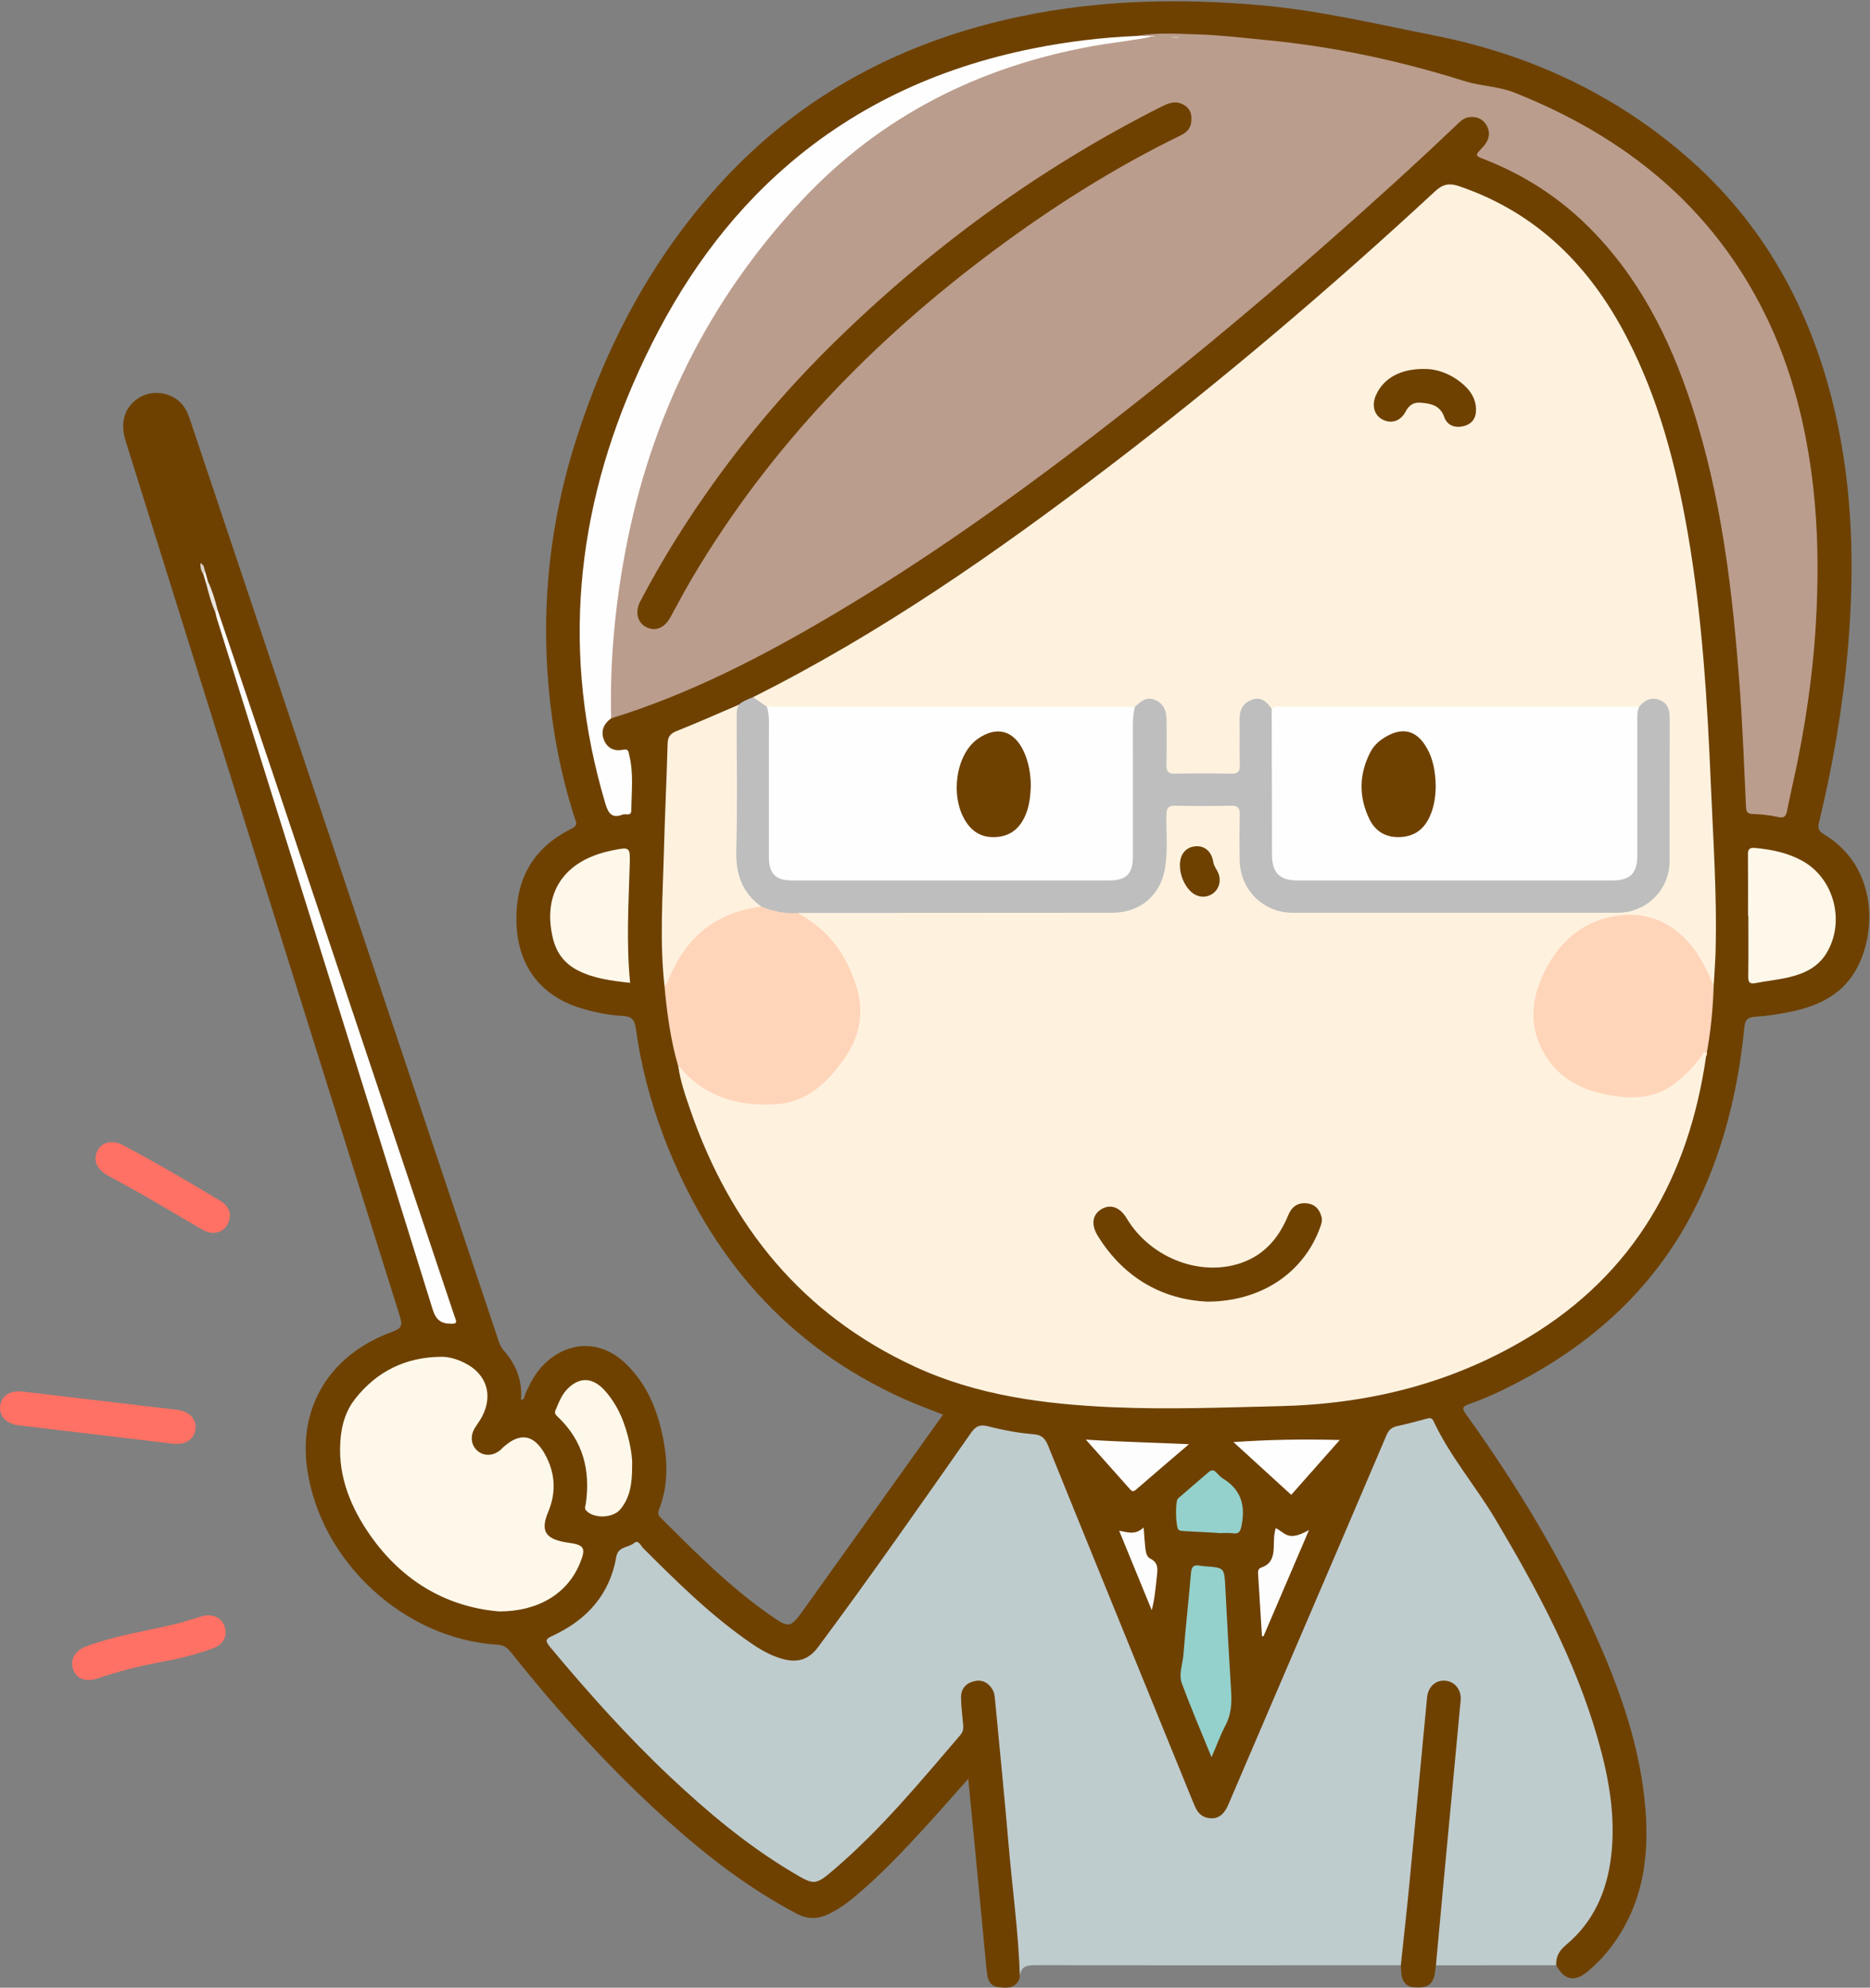
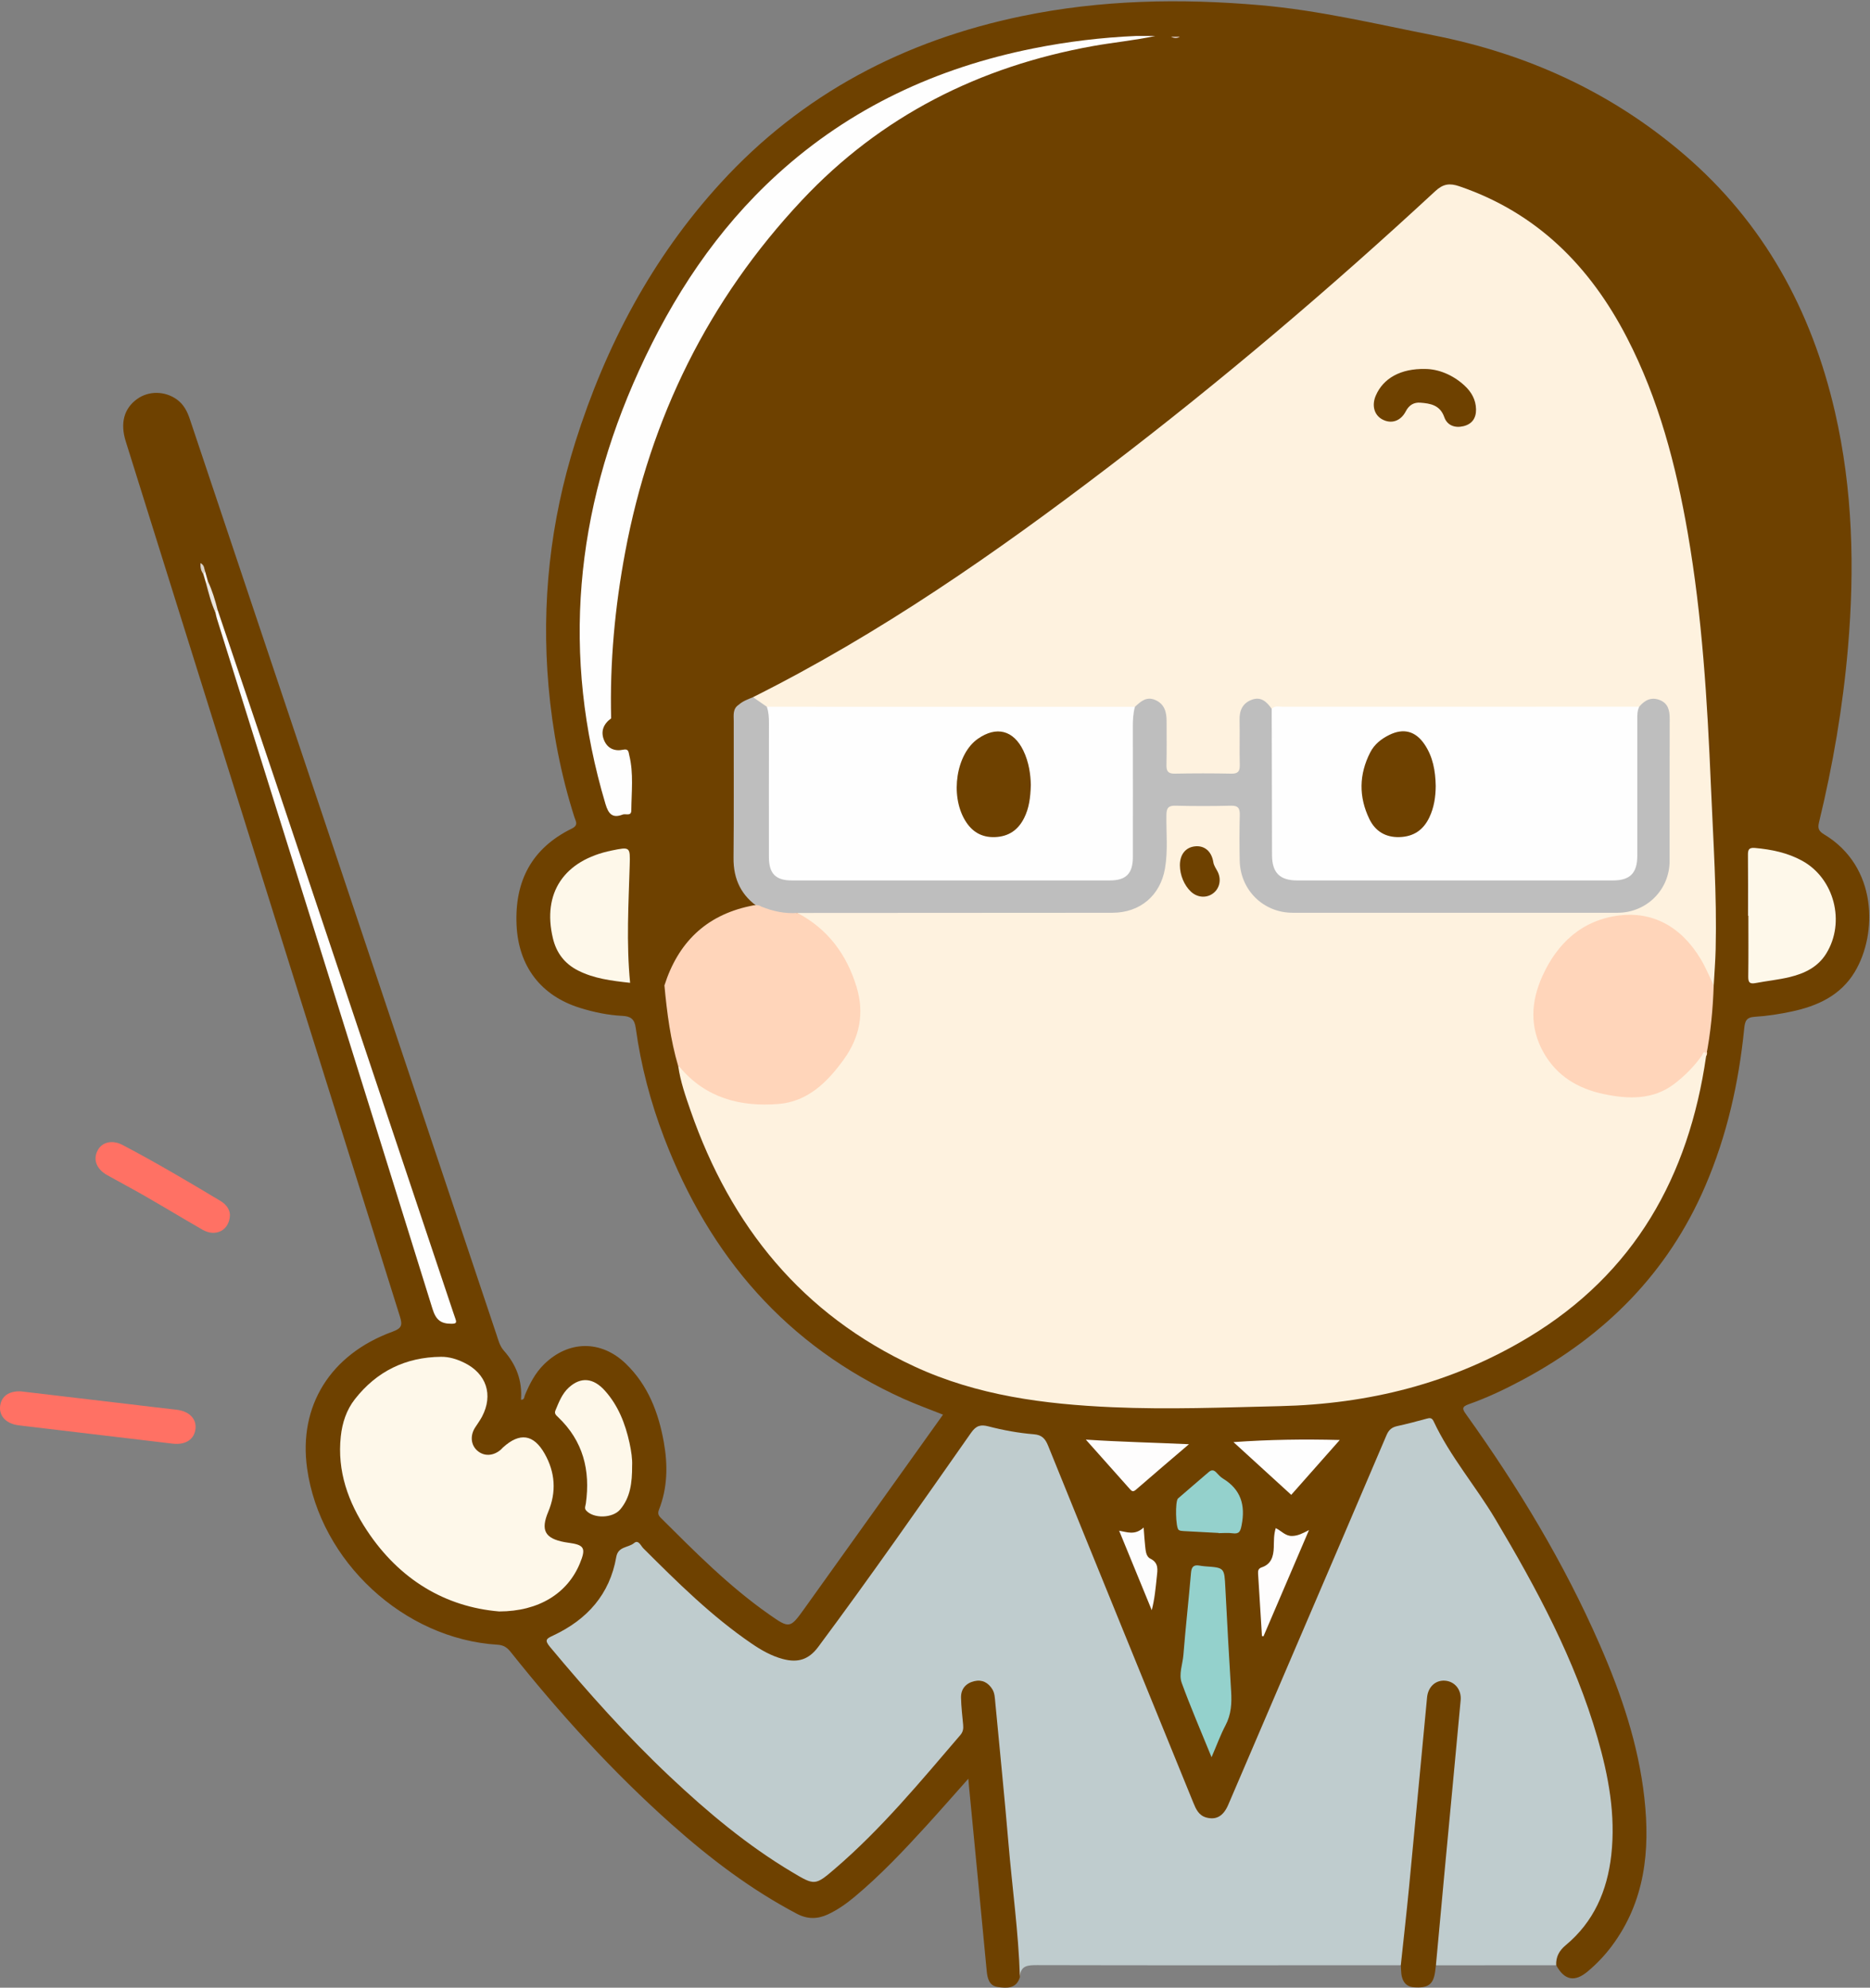
<svg xmlns="http://www.w3.org/2000/svg" version="1.1" x="0" y="0" width="926" height="984" viewBox="0, 0, 926, 984">
  <rect x="0" y="0" width="926" height="984" fill="#808080" stroke="none" />
  <defs>
    <clipPath id="Clip_1">
      <path d="M0.06,0.638 L925.646,0.638 L925.646,983.94 L0.06,983.94 z" />
    </clipPath>
  </defs>
  <g id="Layer_1">
    <g clip-path="url(#Clip_1)">
      <path d="M505.039,978.785 C503.272,984.679 498.416,984.296 494.019,983.652 C489.912,983.049 488.964,979.512 488.609,975.76 C485.725,945.273 482.766,914.792 479.831,884.31 C479.742,883.381 479.669,882.451 479.504,880.554 C472.162,888.795 465.531,896.388 458.737,903.832 C447.506,916.136 436.073,928.248 423.258,938.955 C419.16,942.378 414.821,945.461 409.958,947.719 C404.838,950.096 399.871,950.169 394.679,947.441 C371.979,935.513 351.728,920.171 332.658,903.197 C303.47,877.218 277.281,848.412 252.952,817.887 C251.182,815.667 249.467,814.403 246.424,814.217 C199.948,811.376 158.478,772.909 152.066,726.863 C147.773,696.035 163.549,670.508 194.32,659.263 C198.858,657.604 199.414,656.121 198.023,651.694 C152.675,507.32 107.476,362.9 62.264,218.485 C59.426,209.42 61.407,202.188 67.92,197.52 C73.671,193.398 81.627,193.506 87.532,197.726 C90.948,200.168 92.702,203.588 94.008,207.489 C116.886,275.85 139.845,344.184 162.751,412.536 C190.455,495.207 218.124,577.89 245.817,660.565 C246.76,663.38 247.42,666.289 249.51,668.641 C255.644,675.54 258.722,683.568 257.983,692.929 C259.786,693.036 259.554,691.55 259.948,690.61 C262.274,685.059 264.97,679.774 269.345,675.458 C281.456,663.513 297.594,663.246 309.876,675.076 C320.889,685.684 326.081,699.26 328.71,713.924 C330.735,725.215 330.596,736.482 326.32,747.359 C325.659,749.04 325.92,750.109 327.139,751.324 C344.129,768.256 361.016,785.312 380.756,799.143 C391.04,806.348 391.198,806.281 398.5,796.089 C421.277,764.301 443.992,732.469 466.971,700.32 C460.177,697.604 453.68,695.285 447.413,692.456 C389.498,666.308 351.355,621.942 328.889,563.278 C322.154,545.692 317.374,527.538 314.809,508.871 C314.221,504.595 312.416,503.116 308.269,502.911 C301.114,502.558 294.104,501.101 287.239,498.97 C267.79,492.931 256.756,478.342 255.801,458.03 C254.772,436.171 263.327,419.906 283.155,410.184 C286.609,408.49 285.078,406.538 284.468,404.627 C277.703,383.462 273.56,361.809 271.624,339.673 C268.026,298.516 272.475,258.239 284.874,218.907 C299.908,171.218 322.851,127.791 356.744,90.705 C397.197,46.441 447.747,20.046 506.106,7.969 C545.078,-0.097 584.389,-0.859 623.915,2.558 C653.006,5.073 681.297,11.85 709.847,17.488 C756.249,26.65 797.719,45.544 833.683,76.26 C873.36,110.147 897.052,153.546 908.649,203.923 C917.511,242.419 918.444,281.396 915.091,320.598 C912.591,349.835 907.65,378.662 900.738,407.158 C900.043,410.022 900.596,411.459 903.251,413.048 C929.85,428.968 929.761,462.369 918.441,481.169 C911.425,492.821 899.965,498.05 887.224,500.746 C881.217,502.017 875.089,502.996 868.971,503.358 C864.721,503.61 864.075,505.535 863.713,509.156 C861.022,536.102 855.117,562.291 844.377,587.247 C825.923,630.132 794.883,661.184 754.083,683.026 C745.429,687.659 736.58,691.894 727.325,695.144 C723.693,696.419 724.127,697.562 725.995,700.171 C751.711,736.09 774.517,773.716 792.225,814.28 C802.841,838.599 811.336,863.581 814.276,890.117 C817.174,916.276 814.555,941.322 798.2,963.294 C794.707,967.986 790.696,972.19 786.211,975.953 C779.777,981.352 774.729,980.384 770.605,972.9 C768.34,968.572 770.631,965.346 773.622,962.843 C788.476,950.41 795.006,934.236 796.717,915.277 C798.448,896.106 794.622,877.833 789.502,859.695 C780.288,827.06 764.965,797.122 748.205,767.866 C738.181,750.367 727.372,733.357 715.657,716.929 C713.435,713.815 711.203,710.671 709.895,707.019 C708.942,704.357 707.229,703.326 704.471,704.253 C703.999,704.411 703.499,704.487 703.017,704.617 C686.28,709.136 690.419,705.265 683.798,720.653 C662.138,770.997 640.573,821.382 619.008,871.767 C615.993,878.811 612.92,885.83 609.934,892.887 C608.018,897.413 605.385,901.068 599.767,901.045 C594.155,901.021 591.458,897.357 589.64,892.814 C580.48,869.922 571.047,847.14 561.779,824.292 C547.375,788.785 532.706,753.386 518.485,717.805 C516.859,713.737 514.463,711.595 510.14,711.195 C503.328,710.565 496.603,709.25 489.984,707.594 C486.172,706.64 483.91,707.505 481.61,710.759 C462.478,737.832 443.406,764.948 424.022,791.841 C418.274,799.815 412.555,807.809 406.582,815.618 C401.105,822.779 395.017,824.772 386.344,822.143 C377.399,819.432 369.922,814.092 362.654,808.498 C346.78,796.281 332.605,782.193 318.534,768 C317.126,766.58 315.846,764.718 313.491,765.829 C310.37,767.302 306.965,768.448 306.268,772.676 C305.223,779.015 302.53,784.658 298.985,790.041 C293.237,798.767 285.786,805.385 276.438,809.978 C271.942,812.188 271.893,812.722 275.298,816.815 C283.922,827.186 292.752,837.388 301.843,847.345 C323.443,871 346.594,893.006 372.408,912.068 C380.582,918.104 389.128,923.595 398.017,928.573 C401.83,930.708 404.838,930.372 408.041,927.76 C416.433,920.916 424.804,914.034 432.121,906.023 C445.031,891.889 457.849,877.675 470.371,863.187 C474.602,858.292 476.489,853.5 474.911,847.279 C474.376,845.173 474.438,842.971 474.62,840.809 C475.076,835.385 479.246,830.957 484.003,830.775 C488.616,830.598 492.866,834.355 493.758,839.787 C494.944,847.014 495.331,854.34 496.027,861.625 C497.624,878.345 499.223,895.066 500.745,911.792 C502.192,927.691 503.739,943.582 505.239,959.475 C505.853,965.982 505.922,972.356 505.039,978.785" fill="#6E4100" />
      <path d="M505.039,978.785 C504.356,956.47 501.21,934.364 499.344,912.149 C497.394,888.936 494.99,865.761 492.829,842.566 C492.627,840.393 492.552,838.175 491.412,836.296 C489.409,832.995 486.355,831.35 482.531,832.238 C478.356,833.208 475.795,836.033 475.883,840.432 C475.972,844.914 476.531,849.389 476.937,853.862 C477.108,855.744 476.903,857.349 475.556,858.92 C455.827,881.919 436.525,905.327 413.419,925.138 C403.589,933.566 403.4,933.444 392.174,926.752 C370.024,913.549 350.396,897.1 331.695,879.48 C310.45,859.463 291.07,837.729 272.38,815.339 C269.399,811.768 270.675,811.181 274.062,809.587 C290.702,801.761 301.948,789.335 305.167,770.766 C306.089,765.452 311.153,766.269 314.009,763.871 C316.164,762.061 317.327,765.246 318.546,766.462 C335.408,783.285 352.306,800.059 372.079,813.564 C376.897,816.854 381.934,819.768 387.65,821.285 C395.197,823.288 400.527,821.546 405.171,815.306 C431.121,780.446 455.957,744.787 480.915,709.219 C483.39,705.692 485.664,705.132 489.445,706.117 C496.853,708.045 504.402,709.421 512.035,710.039 C515.881,710.35 517.577,712.157 519.011,715.699 C542.846,774.561 566.863,833.349 590.814,892.164 C592.16,895.469 593.51,898.716 597.366,899.762 C602.269,901.092 605.802,899.062 608.22,893.434 C619.448,867.304 630.632,841.155 641.837,815.015 C656.779,780.163 671.759,745.327 686.603,710.432 C687.711,707.827 689.231,706.569 691.879,705.986 C696.747,704.915 701.576,703.657 706.382,702.331 C708.029,701.877 709.037,701.749 709.928,703.649 C718.092,721.065 730.737,735.659 740.513,752.09 C760.976,786.485 779.883,821.552 791.047,860.252 C796.519,879.219 800.121,898.432 797.886,918.341 C795.897,936.067 789.224,951.414 775.281,963.01 C772.044,965.702 770.424,968.779 770.604,972.899 C750.753,972.903 730.902,972.906 711.05,972.909 C708.589,968.813 710.257,964.457 710.645,960.35 C713.586,929.23 716.647,898.121 719.422,866.985 C720.131,859.035 721.118,851.109 721.659,843.142 C722.021,837.819 719.688,834.287 715.547,833.89 C711.632,833.514 709.042,836.142 708.051,841.502 C707.899,842.32 707.73,843.139 707.65,843.966 C706.83,852.407 706.082,860.855 705.281,869.297 C703.114,892.141 700.955,914.986 698.827,937.833 C697.964,947.102 696.892,956.352 696.23,965.64 C696.043,968.274 696.106,971.031 693.663,972.881 C633.637,972.901 573.611,972.977 513.585,972.83 C508.825,972.818 505.291,973.04 505.039,978.785" fill="#BFCCCE" />
      <path d="M693.663,972.881 C695.032,959.986 696.505,947.1 697.751,934.193 C700.772,902.894 703.667,871.582 706.667,840.28 C707.167,835.058 710.86,831.718 715.449,832.01 C720.304,832.319 723.783,836.415 723.293,841.734 C720.671,870.228 717.943,898.713 715.271,927.203 C713.843,942.436 712.456,957.673 711.05,972.908 C710.907,974.058 710.788,975.211 710.616,976.355 C709.701,982.441 707.056,984.314 700.137,983.796 C696.063,983.491 693.942,980.667 693.788,975.356 C693.764,974.53 693.705,973.706 693.663,972.881" fill="#6E4100" />
      <path d="M10.289,688.785 C28.26,690.906 46.605,693.071 64.949,695.237 C72.385,696.115 79.815,697.041 87.258,697.861 C93.491,698.547 97.259,702.136 96.819,707.136 C96.347,712.511 91.944,715.442 85.459,714.672 C60.178,711.67 34.897,708.661 9.616,705.652 C9.12,705.593 8.626,705.511 8.136,705.418 C2.572,704.358 -0.597,700.581 0.094,695.839 C0.772,691.182 4.447,688.536 10.289,688.785" fill="#FF7164" />
    </g>
-     <path d="M111.73,808.722 C111.425,811.971 109.435,814.503 105.782,815.872 C97.827,818.852 89.623,820.947 81.299,822.474 C70.012,824.544 58.922,827.269 48.053,830.959 C42.335,832.9 37.706,830.959 36.185,826.273 C34.629,821.483 37.129,817.121 42.611,815.076 C56.988,809.711 72.148,807.483 86.984,803.951 C91.329,802.916 95.56,801.411 99.858,800.17 C106.444,798.268 111.871,801.906 111.73,808.722" fill="#FF7164" />
    <path d="M113.87,601.425 C113.664,609.137 106.787,612.509 100.309,608.786 C90.788,603.317 81.392,597.631 71.875,592.154 C65.677,588.586 59.342,585.258 53.102,581.761 C47.695,578.731 45.924,573.93 48.428,569.368 C50.634,565.348 55.627,564.152 60.701,566.815 C77.205,575.478 93.24,584.97 109.222,594.552 C112.138,596.301 113.785,598.838 113.87,601.425" fill="#FF7164" />
    <path d="M844.842,522.911 C836.236,582.414 809.425,630.394 756.821,662.075 C718.962,684.876 677.726,695.079 633.759,696.111 C606.128,696.76 578.513,697.854 550.884,696.643 C517.136,695.163 483.917,690.871 452.833,676.481 C397.166,650.711 361.863,607.024 341.988,549.903 C339.484,542.705 336.954,535.477 335.861,527.868 C337.731,527.393 338.466,528.935 339.511,529.924 C353.311,542.989 369.792,547.246 388.306,544.706 C396.655,543.56 403.303,538.852 408.886,533.152 C423.975,517.747 430.283,501.545 418.883,478.798 C413.923,468.901 407.123,460.72 397.483,455.003 C396.319,454.313 392.708,453.687 395.936,450.942 C398.704,450.036 401.558,450.337 404.377,450.336 C452.028,450.317 499.682,450.003 547.328,450.483 C565.791,450.669 575.992,439.726 576.246,421.783 C576.331,415.786 576.12,409.784 576.33,403.791 C576.505,398.763 577.626,397.561 582.618,397.424 C591.277,397.187 599.945,397.216 608.606,397.407 C613.905,397.524 615.082,398.725 615.263,403.972 C615.503,410.966 615.103,417.974 615.412,424.962 C615.904,436.088 620.953,444.296 631.429,448.793 C634.409,450.072 637.536,450.324 640.727,450.324 C693.709,450.322 746.692,450.366 799.674,450.292 C814.867,450.27 825.133,440.013 825.201,424.887 C825.301,402.728 825.232,380.569 825.224,358.409 C825.224,357.076 825.244,355.739 825.067,354.416 C824.279,348.546 820.322,346.422 815.075,349.066 C813.89,349.663 812.85,350.541 811.548,350.932 C809.762,351.423 807.935,351.492 806.101,351.493 C747.535,351.514 688.969,351.499 630.408,351.513 C628.992,351.468 627.845,350.738 626.901,349.808 C622.149,345.129 615.865,349.404 615.451,355.035 C615.059,360.349 615.285,365.677 615.289,370.997 C615.299,385.157 615.718,384.363 601.938,384.347 C595.451,384.34 588.963,384.329 582.476,384.335 C578.335,384.339 576.379,382.47 576.357,378.306 C576.326,372.151 576.362,365.997 576.321,359.843 C576.306,357.68 576.344,355.507 575.693,353.411 C574.06,348.161 570.132,346.559 565.268,349.181 C563.953,349.891 562.728,350.774 561.221,351.087 C559.251,351.551 557.248,351.493 555.255,351.494 C499.027,351.504 442.798,351.509 386.57,351.493 C384.908,351.492 383.242,351.509 381.595,351.285 C377.971,350.269 374.663,348.784 372.891,345.13 C435.818,313.654 493.233,273.646 548.994,231.117 C605.161,188.278 658.932,142.573 710.76,94.591 C714.65,90.989 717.88,90.591 722.626,92.209 C761.073,105.316 787.366,131.805 805.643,167.159 C821.385,197.611 829.941,230.336 835.755,263.884 C842.931,305.293 845.451,347.138 847.222,389.044 C848.361,415.973 850.215,442.886 849.573,469.865 C849.431,475.847 848.938,481.821 848.606,487.799 C846.094,487.419 846,485.048 845.133,483.409 C842.184,477.828 839.387,472.276 835.119,467.405 C818.924,448.925 791.388,450.46 774.798,468.857 C766.181,478.413 760.938,489.352 760.986,502.67 C761.037,516.711 767.541,526.96 778.873,534.144 C789.654,540.979 801.841,542.718 814.43,541.225 C825.998,539.854 833.077,531.689 840.211,523.701 C840.985,522.834 841.552,521.786 842.39,520.973 C843.073,520.309 843.883,519.237 844.853,520.127 C845.586,520.8 845.382,521.976 844.842,522.911" fill="#FEF2DF" />
-     <path d="M562.722,17.798 C572.959,15.997 583.301,16.746 593.559,17.053 C604.656,17.386 615.727,18.755 626.796,19.815 C660.344,23.026 693.098,30.057 725.241,40.151 C733.332,42.691 741.942,42.675 750.081,45.912 C804.733,67.646 847.841,102.272 874.164,155.817 C887.513,182.97 894.627,211.895 897.961,241.903 C900.175,261.834 900.412,281.796 899.563,301.744 C898.501,326.674 895.244,351.4 890.345,375.883 C888.65,384.352 886.626,392.755 884.964,401.23 C884.401,404.1 883.552,405.174 880.344,404.439 C876.319,403.517 872.128,403.13 867.991,402.963 C865.335,402.856 864.714,401.905 864.597,399.407 C863.698,380.134 862.979,360.845 861.58,341.607 C858.102,293.785 852.649,246.242 837.622,200.392 C826.719,167.126 811.215,136.423 785.837,111.537 C771.257,97.239 754.384,86.487 735.4,79.024 C730.303,77.02 730.255,77.05 733.973,73.168 C737.002,70.003 738.438,66.419 736.269,62.323 C734.462,58.913 731.336,57.491 727.452,58.003 C725.185,58.302 723.527,59.692 721.943,61.205 C700.754,81.442 679.012,101.069 657.017,120.424 C619.393,153.533 580.824,185.494 541.066,216.008 C500.098,247.451 458.025,277.308 413.572,303.674 C378.295,324.597 342.031,343.472 302.633,355.624 C301.408,354.243 301.574,352.526 301.523,350.878 C300.775,326.982 302.924,303.295 307.026,279.787 C312.142,250.461 319.996,221.901 332.309,194.721 C346.27,163.9 363.769,135.235 385.826,109.502 C405.391,86.676 427.973,67.439 454.233,52.568 C483.137,36.198 513.992,25.686 546.762,20.515 C554.843,19.24 562.958,18.961 570.678,18.416 C568.371,17.421 565.317,20.255 562.722,17.798" fill="#BB9D8D" />
    <path d="M372.891,345.13 C375.171,346.716 377.452,348.303 379.733,349.889 C382.682,352.152 382.389,355.442 382.396,358.579 C382.442,379.219 382.412,399.859 382.421,420.498 C382.422,422.495 382.338,424.499 382.601,426.484 C383.216,431.118 385.715,433.562 390.403,434.126 C392.224,434.345 394.06,434.273 395.891,434.273 C445.826,434.276 495.761,434.276 545.696,434.275 C546.695,434.275 547.694,434.285 548.692,434.258 C556.42,434.044 558.998,431.416 559.195,423.539 C559.241,421.709 559.213,419.877 559.214,418.046 C559.218,398.572 559.185,379.097 559.24,359.622 C559.25,356.163 558.9,352.526 562,349.912 C564.852,347.27 567.718,344.617 572.076,346.529 C576.771,348.588 577.706,352.636 577.683,357.214 C577.648,364.354 577.799,371.497 577.618,378.632 C577.538,381.793 578.435,383.063 581.801,382.995 C591.096,382.807 600.399,382.81 609.694,382.995 C613.004,383.061 613.998,381.911 613.916,378.693 C613.727,371.226 613.97,363.748 613.815,356.28 C613.719,351.597 615.404,348.104 619.812,346.425 C624.442,344.661 627.3,347.455 629.729,350.902 C631.878,353.076 631.348,355.874 631.355,358.473 C631.414,378.628 631.38,398.784 631.391,418.94 C631.392,421.436 631.276,423.947 631.835,426.406 C632.875,430.984 635.818,433.628 640.447,434.145 C642.271,434.349 644.108,434.274 645.94,434.274 C695.413,434.276 744.886,434.276 794.359,434.276 C795.192,434.276 796.025,434.281 796.858,434.268 C806.256,434.123 809.115,431.37 809.154,421.985 C809.242,400.664 809.146,379.342 809.217,358.02 C809.227,355.105 808.647,351.888 811.72,349.859 C814.382,346.672 817.598,344.918 821.771,346.505 C826.046,348.132 826.826,351.674 826.811,355.839 C826.729,379.327 826.797,402.815 826.762,426.304 C826.741,440.519 815.313,451.854 801.014,451.858 C747.374,451.874 693.734,451.872 640.094,451.859 C625.607,451.856 614.18,440.637 613.884,426.021 C613.733,418.528 613.726,411.026 613.916,403.535 C614,400.224 613.209,398.763 609.53,398.857 C600.374,399.09 591.204,399.085 582.047,398.858 C578.405,398.768 577.642,400.166 577.592,403.513 C577.461,412.312 578.407,421.135 576.894,429.915 C574.582,443.336 564.568,451.853 550.796,451.862 C498.823,451.898 446.849,451.924 394.876,451.955 C388.07,455.169 382.1,452.122 376.071,449.455 C367.142,443.597 363.125,435.38 363.232,424.657 C363.458,402.1 363.275,379.538 363.33,356.978 C363.337,354.074 362.735,350.87 365.834,348.871 C367.871,347.03 370.428,346.169 372.891,345.13" fill="#BEBEBE" />
    <path d="M247.167,797.742 C220.631,795.506 197.844,782.094 181.683,757.628 C172.391,743.562 166.901,728.305 168.756,711.076 C169.483,704.329 171.565,697.979 175.728,692.662 C186.523,678.876 200.815,671.859 218.376,671.681 C222.452,671.64 226.247,672.838 229.872,674.609 C240.871,679.981 244.374,690.511 238.697,701.298 C237.696,703.199 236.386,704.938 235.231,706.759 C232.73,710.7 233.164,715.307 236.292,718.091 C239.633,721.066 244.276,720.886 248.021,717.625 C248.397,717.298 248.702,716.892 249.07,716.557 C257.335,709.044 264.2,709.941 269.702,719.644 C274.92,728.846 275.62,738.559 271.486,748.402 C267.66,757.512 269.786,761.586 279.556,763.426 C280.208,763.549 280.866,763.649 281.524,763.737 C289.402,764.792 290.278,766.396 287.124,774.012 C281.041,788.703 266.907,797.718 247.167,797.742" fill="#FEF8EA" />
    <path d="M562.722,17.798 C565.857,17.798 568.992,17.798 572.127,17.798 C561.878,20.01 551.524,20.953 541.287,22.79 C485.037,32.887 436.238,57.382 397.027,99.202 C350.807,148.497 322.036,206.842 309.589,273.295 C304.488,300.528 301.933,327.926 302.633,355.624 C298.795,358.401 297.307,362.127 299.155,366.514 C300.856,370.552 304.42,372.056 308.62,371.135 C311.342,370.538 311.23,372.363 311.596,373.849 C313.824,382.886 312.693,392.064 312.614,401.191 C312.587,404.257 309.823,402.672 308.361,403.241 C303.309,405.204 301.303,402.976 299.822,398.014 C277.852,324.389 284.785,252.999 316.358,183.589 C333.046,146.9 354.847,113.672 384.879,86.331 C421.144,53.315 463.936,33.518 511.735,23.957 C528.566,20.59 545.568,18.54 562.722,17.798" fill="#FEFEFE" />
    <path d="M377.058,448.829 C382.775,451.138 388.676,452.394 394.876,451.954 C410.002,459.927 419.338,472.604 424.189,488.691 C428.087,501.617 425.736,513.54 417.79,524.536 C409.64,535.816 399.937,545.344 385.536,546.519 C366.771,548.05 349.558,543.646 336.695,528.402 C336.492,528.161 336.142,528.044 335.861,527.868 C332.011,514.792 330.27,501.355 329.016,487.835 C335.726,466.82 349.368,453.258 371.255,448.581 C373.195,448.167 375.173,447.613 377.058,448.829" fill="#FFD5BA" />
    <path d="M844.842,522.911 C844.721,522.265 844.806,521.239 844.443,521.044 C843.37,520.466 843.268,521.787 842.92,522.285 C839.07,527.79 834.352,532.557 829.092,536.568 C818.553,544.604 806.316,544.149 794.255,541.639 C781.634,539.012 771.024,532.852 764.397,521.135 C757.322,508.625 758.107,495.775 763.727,483.31 C771.111,466.936 783.319,455.547 801.718,453.203 C817.91,451.14 832.35,458.321 842.225,474.887 C844.676,478.998 846.496,483.485 848.606,487.798 C848.215,499.595 847.107,511.315 844.842,522.911" fill="#FFD5BA" />
-     <path d="M377.058,448.829 C354.302,451.529 339.422,464.268 330.935,485.095 C330.482,486.206 330.14,487.256 329.016,487.835 C326.589,465.756 328.179,443.655 328.757,421.567 C329.222,403.794 330.124,386.032 330.585,368.258 C330.677,364.712 331.902,363.147 335.174,361.85 C345.489,357.763 355.627,353.231 365.834,348.871 C364.653,351.003 364.76,353.331 364.762,355.656 C364.772,377.382 365.192,399.121 364.597,420.832 C364.276,432.549 367.36,441.957 377.058,448.829" fill="#FEF2DF" />
    <path d="M865.605,453.347 C865.605,443.363 865.671,433.378 865.561,423.395 C865.533,420.799 865.871,419.491 869.033,419.775 C877.24,420.512 885.186,422.148 892.434,426.135 C908.375,434.904 913.914,456.532 904.334,472.047 C900.191,478.757 893.605,481.891 886.374,483.662 C880.74,485.042 874.908,485.599 869.196,486.69 C866.12,487.278 865.678,485.946 865.715,483.263 C865.851,473.293 865.769,463.321 865.769,453.349 C865.715,453.348 865.66,453.348 865.605,453.347" fill="#FEF8EA" />
    <path d="M312.025,486.545 C302.676,485.517 294.125,484.447 286.245,480.453 C279.582,477.076 275.526,471.727 273.801,464.534 C268.417,442.075 279.279,425.866 302.934,421.039 C312.027,419.184 312.09,419.186 311.822,428.307 C311.255,447.558 310.094,466.803 312.025,486.545" fill="#FEF8EA" />
    <path d="M107.748,301.918 C117.059,329.472 126.429,357.007 135.671,384.584 C165.268,472.901 194.818,561.233 224.388,649.56 C224.756,650.661 225.137,651.758 225.515,652.856 C226.127,654.635 226.127,655.303 223.633,655.318 C218.28,655.349 215.867,653.428 214.168,647.961 C178.726,533.948 143.009,420.021 107.356,306.074 C107.059,305.128 106.9,304.138 106.677,303.169 C106.268,302.095 106.743,301.779 107.748,301.918" fill="#FEFEFE" />
    <path d="M599.945,869.91 C594.621,856.806 589.524,845.094 585.174,833.112 C583.599,828.773 585.635,823.898 586.003,819.278 C587.087,805.69 588.606,792.137 589.779,778.556 C590.02,775.769 591.004,774.592 593.77,775.016 C594.754,775.167 595.741,775.334 596.733,775.403 C606.381,776.077 606.273,776.077 606.774,785.964 C607.64,803.064 608.593,820.16 609.64,837.25 C610,843.132 609.709,848.725 606.849,854.136 C604.377,858.814 602.565,863.842 599.945,869.91" fill="#94D1CC" />
    <path d="M313.02,725.605 C313.05,734.066 312.137,741.266 307.145,747.224 C303.385,751.713 293.736,751.898 290.153,747.65 C289.305,746.644 289.946,745.409 290.103,744.295 C292.417,727.855 288.73,713.339 276.415,701.603 C275.414,700.648 274.375,699.832 275.031,698.262 C276.755,694.13 278.334,689.89 281.786,686.796 C287.658,681.534 293.817,682.068 299.54,688.451 C306.153,695.827 309.623,704.751 311.717,714.269 C312.609,718.326 313.19,722.447 313.02,725.605" fill="#FEF8EA" />
    <path d="M603.385,758.874 C597.591,758.571 591.796,758.284 586.004,757.948 C585.206,757.901 584.255,757.833 583.664,757.389 C582.149,756.251 581.848,743.119 583.344,741.807 C588.333,737.432 593.434,733.186 598.435,728.824 C599.835,727.602 600.971,727.571 602.259,728.907 C603.294,729.98 604.3,731.174 605.551,731.931 C614.473,737.326 616.787,745.131 614.836,755.029 C614.231,758.094 613.682,759.503 610.347,759.041 C608.068,758.725 605.71,758.98 603.388,758.98 C603.387,758.945 603.386,758.909 603.385,758.874" fill="#94D1CC" />
    <path d="M639.405,740.022 C629.928,731.37 620.673,722.922 610.802,713.911 C628.602,712.644 645.517,712.403 663.429,712.867 C655.011,722.382 647.26,731.143 639.405,740.022" fill="#FEFEFE" />
    <path d="M588.757,714.956 C579.98,722.462 571.169,729.928 562.459,737.511 C560.884,738.882 560.212,737.962 559.305,736.943 C552.377,729.16 545.445,721.381 537.694,712.68 C555.237,713.824 571.716,714.163 588.757,714.956" fill="#FEFDFD" />
    <path d="M648.196,757.456 C640.688,774.984 633.179,792.512 625.67,810.039 C625.414,809.998 625.157,809.958 624.901,809.917 C624.262,799.607 623.628,789.296 622.979,778.987 C622.887,777.536 623.148,776.46 624.777,775.918 C629.506,774.343 630.613,770.51 630.759,766.07 C630.861,762.958 630.702,759.8 631.729,756.494 C634.554,757.856 636.478,760.423 639.759,760.373 C642.82,760.327 645.142,759.015 648.196,757.456" fill="#FEFDFD" />
    <path d="M566.317,756.195 C566.623,760.066 566.76,762.703 567.06,765.32 C567.326,767.638 567.456,770.521 569.588,771.579 C573.943,773.738 573.205,777.155 572.824,780.743 C572.252,786.134 571.786,791.537 570.329,797.116 C564.979,784.08 559.63,771.044 554.186,757.779 C558.049,758.407 561.997,760.204 566.317,756.195" fill="#FDFDFD" />
    <path d="M107.748,301.918 C107.391,302.335 107.034,302.752 106.677,303.168 C104.544,298.581 103.359,293.687 102.051,288.833 C102.311,288.437 102.354,287.864 102.945,287.737 C105.088,292.281 106.54,297.058 107.748,301.918" fill="#EAE5DF" />
    <path d="M100.665,284.126 C99.538,282.654 99.186,281.002 99.253,278.751 C101.392,279.811 101.036,281.657 101.609,282.993 C101.377,283.44 101.338,284.047 100.665,284.126" fill="#DBD3C8" />
    <path d="M100.665,284.126 C100.979,283.749 101.294,283.371 101.609,282.993 C102.054,284.575 102.499,286.156 102.945,287.737 C102.647,288.103 102.349,288.468 102.051,288.833 C101.589,287.264 101.127,285.695 100.665,284.126" fill="#F9F7F6" />
    <path d="M811.72,349.859 C810.666,352.041 810.768,354.378 810.768,356.711 C810.777,379.027 810.781,401.344 810.77,423.661 C810.766,432.207 807.165,435.861 798.722,435.862 C746.594,435.87 694.465,435.869 642.337,435.864 C633.76,435.863 629.919,432.03 629.892,423.345 C629.816,399.197 629.781,375.05 629.73,350.902 C631.357,349.141 633.49,349.891 635.395,349.889 C694.17,349.85 752.945,349.858 811.72,349.859" fill="#FEFEFE" />
    <path d="M562,349.912 C561.127,353.153 560.958,356.447 560.966,359.798 C561.018,381.286 561.01,402.775 560.983,424.263 C560.973,432.464 557.607,435.86 549.544,435.861 C497.072,435.871 444.6,435.872 392.127,435.86 C384.065,435.859 380.754,432.456 380.749,424.215 C380.737,402.06 380.725,379.905 380.771,357.75 C380.777,355.061 380.597,352.442 379.734,349.889 C440.489,349.897 501.245,349.905 562,349.912" fill="#FEFEFE" />
-     <path d="M597.819,644.381 C576.478,643.385 556.823,633.243 543.597,611.793 C540.202,606.287 540.925,601.382 545.256,598.689 C549.82,595.851 554.58,597.541 557.966,603.2 C569.144,621.885 592.44,631.604 612.485,625.889 C625.155,622.277 633.011,613.534 637.861,601.71 C639.575,597.531 642.391,595.249 647.063,595.69 C651.078,596.069 653.223,598.459 654.34,602.164 C654.979,604.286 654.249,606.147 653.572,607.982 C645.471,629.935 624.802,644.292 597.819,644.381" fill="#6E4100" />
    <path d="M705.876,182.659 C712.025,182.705 719.209,185.336 725.209,190.873 C728.618,194.019 730.84,197.884 730.914,202.65 C730.981,206.993 728.945,209.982 724.603,210.998 C720.326,212 716.606,210.533 715.189,206.499 C713.089,200.519 708.33,199.727 703.322,199.346 C700.216,199.109 697.757,200.468 696.126,203.618 C693.547,208.597 688.842,209.987 684.464,207.609 C680.47,205.44 679.184,200.703 681.269,195.848 C684.913,187.367 693.474,182.356 705.876,182.659" fill="#6E4100" />
    <path d="M584.271,428.446 C584.229,423.062 587.054,419.484 591.75,418.977 C596.368,418.479 599.955,421.385 600.808,426.763 C601.116,428.71 602.258,430.049 603.033,431.659 C604.9,435.54 603.895,439.955 600.603,442.331 C597.277,444.733 592.855,444.348 589.702,441.383 C586.431,438.307 584.31,433.253 584.271,428.446" fill="#6E4100" />
    <path d="M589.951,58.998 C590.051,62.958 588.131,65.319 584.802,66.94 C551.915,82.956 521.14,102.426 491.849,124.256 C432.233,168.687 381.344,221.208 343.18,285.434 C339.271,292.013 335.681,298.784 332.017,305.506 C329.034,310.977 324.407,312.846 319.765,310.323 C315.568,308.042 314.356,302.853 317.09,297.64 C327.853,277.117 340.117,257.517 353.649,238.707 C371.388,214.051 391.124,191.056 412.774,169.809 C460.745,122.73 514.439,83.468 574.517,53.107 C577.847,51.424 581.242,49.789 584.975,51.313 C588.336,52.686 590.224,55.326 589.951,58.998" fill="#6E4100" />
    <path d="M579.81,18.123 C581.15,18.123 582.49,18.123 584.275,18.123 C582.602,19.288 581.272,18.927 579.81,18.123" fill="#CEB9AC" />
    <path d="M710.945,389.088 C710.904,394.448 710.154,399.647 707.831,404.566 C704.851,410.88 700.009,414.197 692.975,414.403 C686.056,414.606 680.997,411.453 678.096,405.465 C672.779,394.491 672.932,383.373 678.53,372.455 C680.58,368.458 683.956,365.798 687.902,363.846 C694.917,360.377 700.84,361.862 705.271,368.285 C709.581,374.535 710.817,381.673 710.945,389.088" fill="#6E4100" />
    <path d="M510.457,388.566 C510.261,395.073 509.535,400.122 507.194,404.845 C504.2,410.885 499.488,414.16 492.656,414.406 C485.986,414.647 481.22,411.677 477.874,406.097 C470.335,393.523 473.54,373.176 484.231,365.732 C493.436,359.323 501.833,361.468 506.727,371.53 C509.543,377.321 510.346,383.543 510.457,388.566" fill="#6E4100" />
  </g>
</svg>